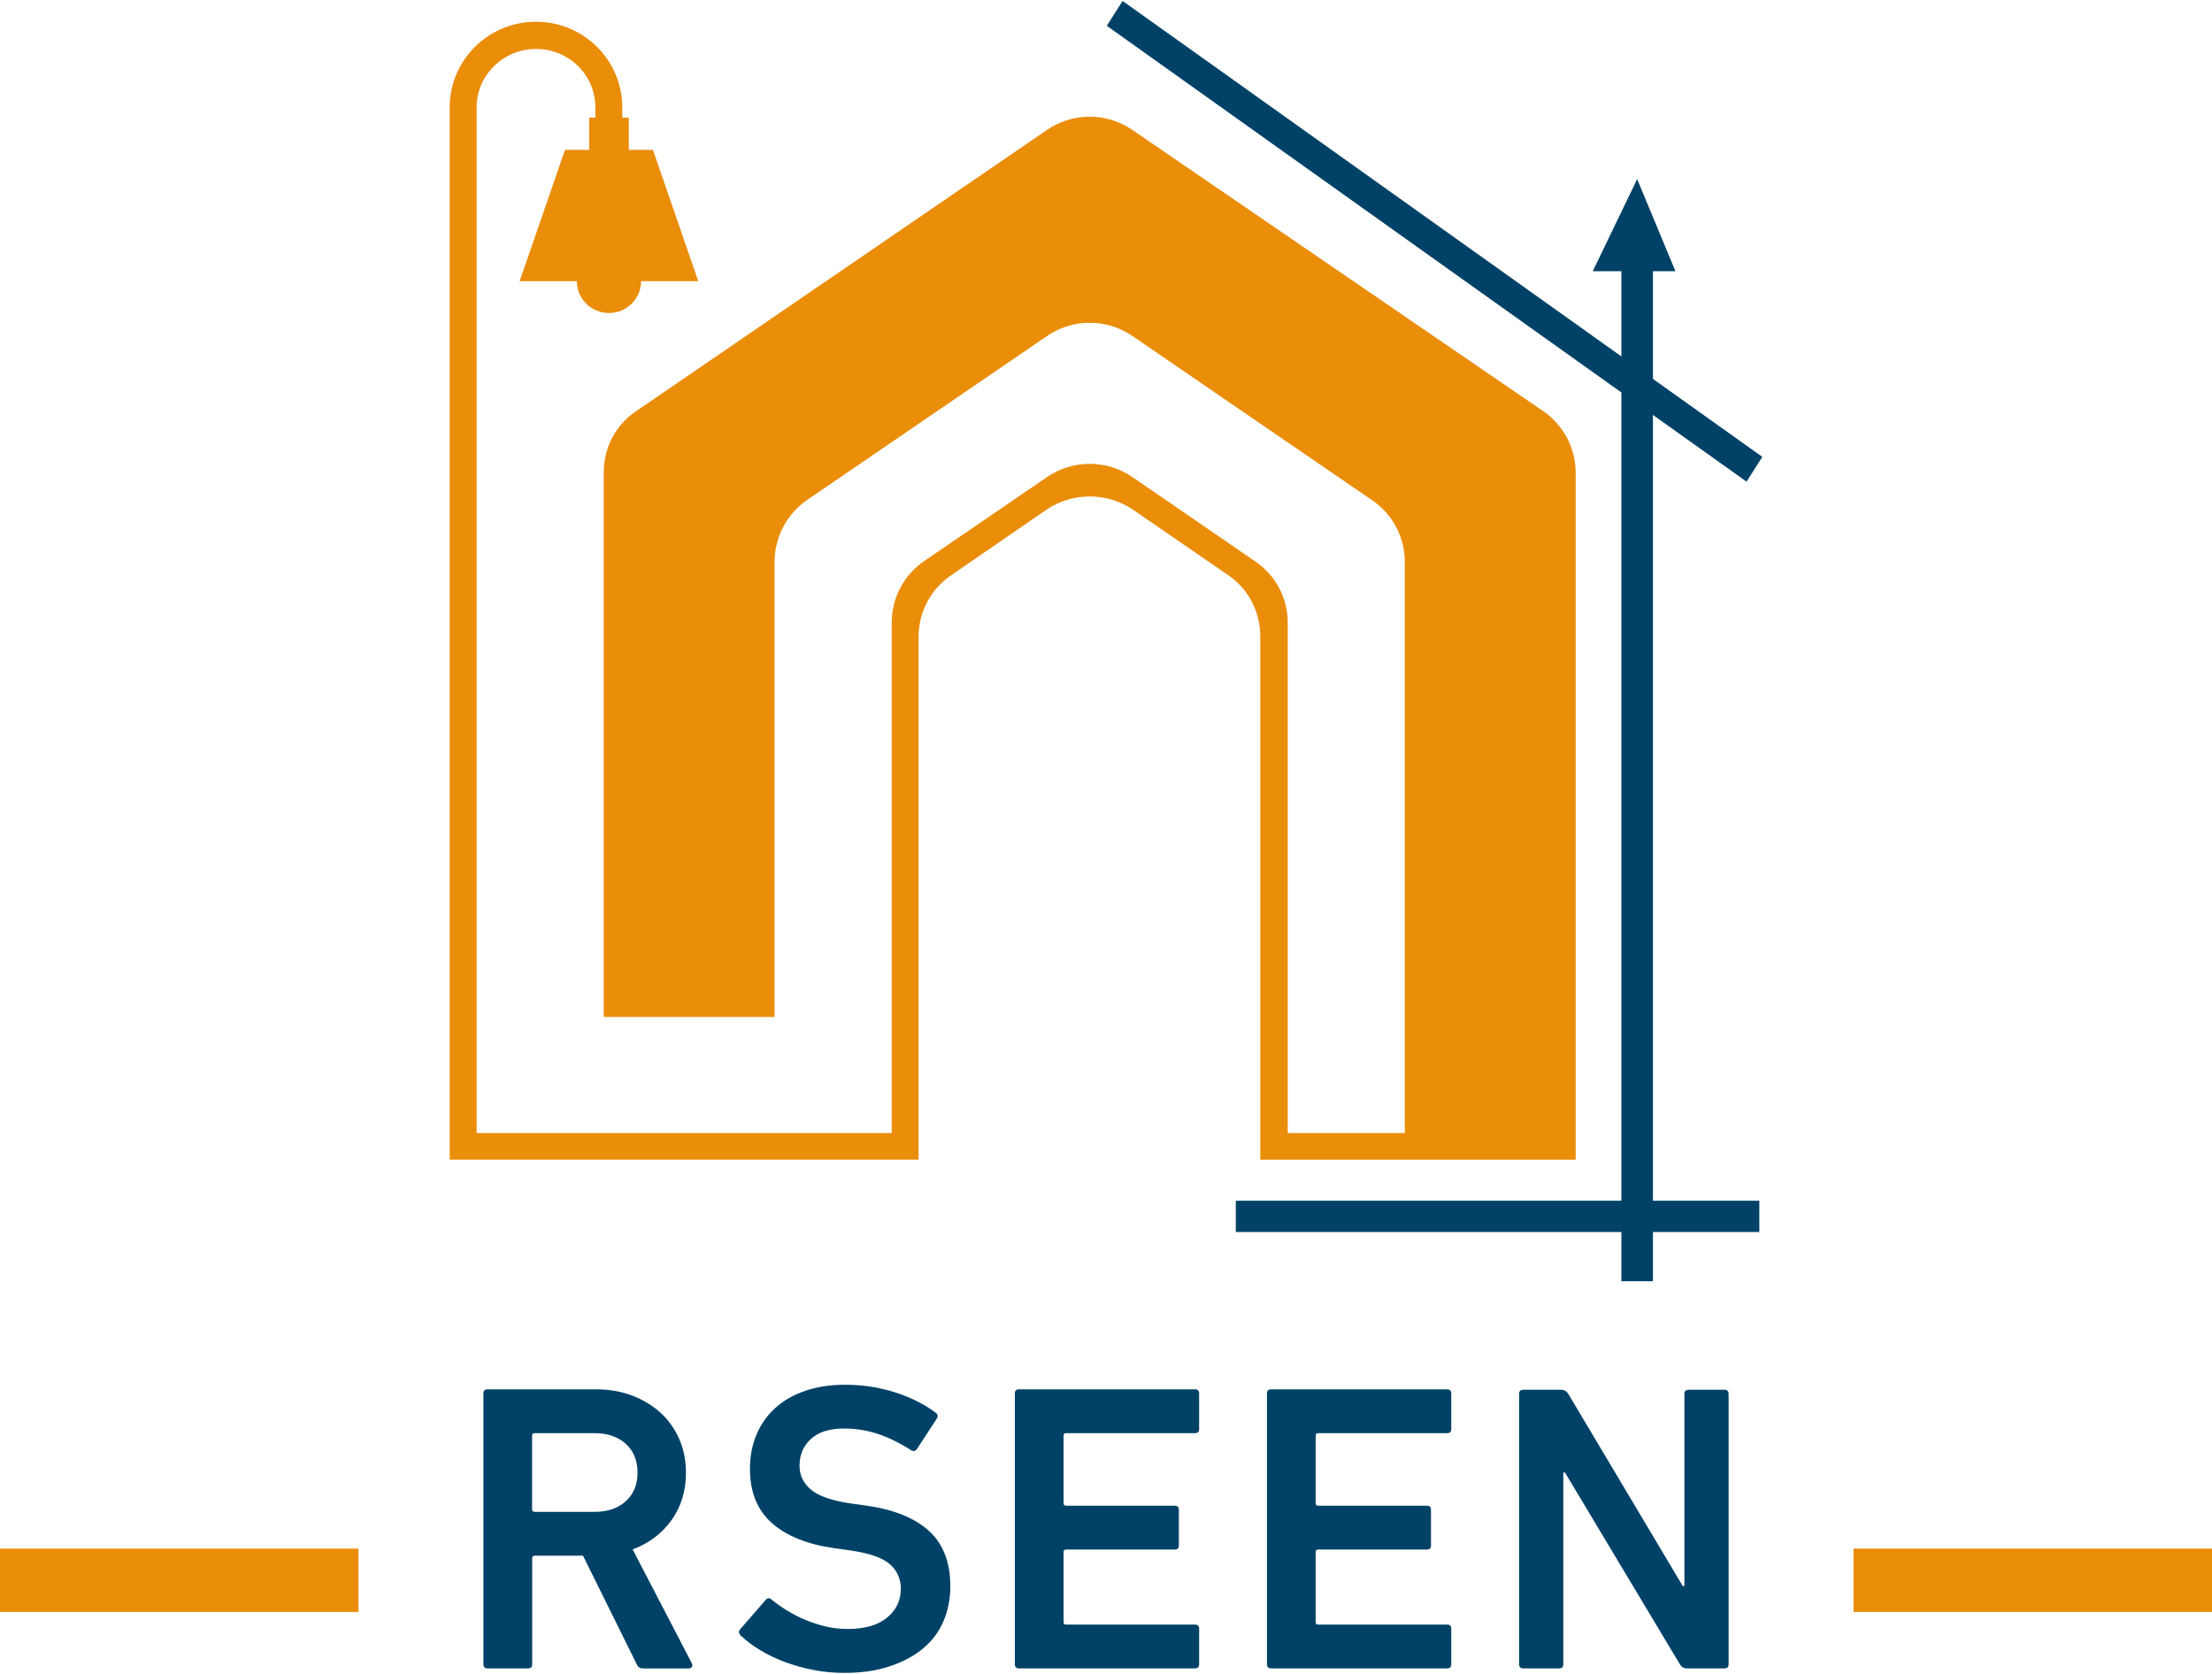
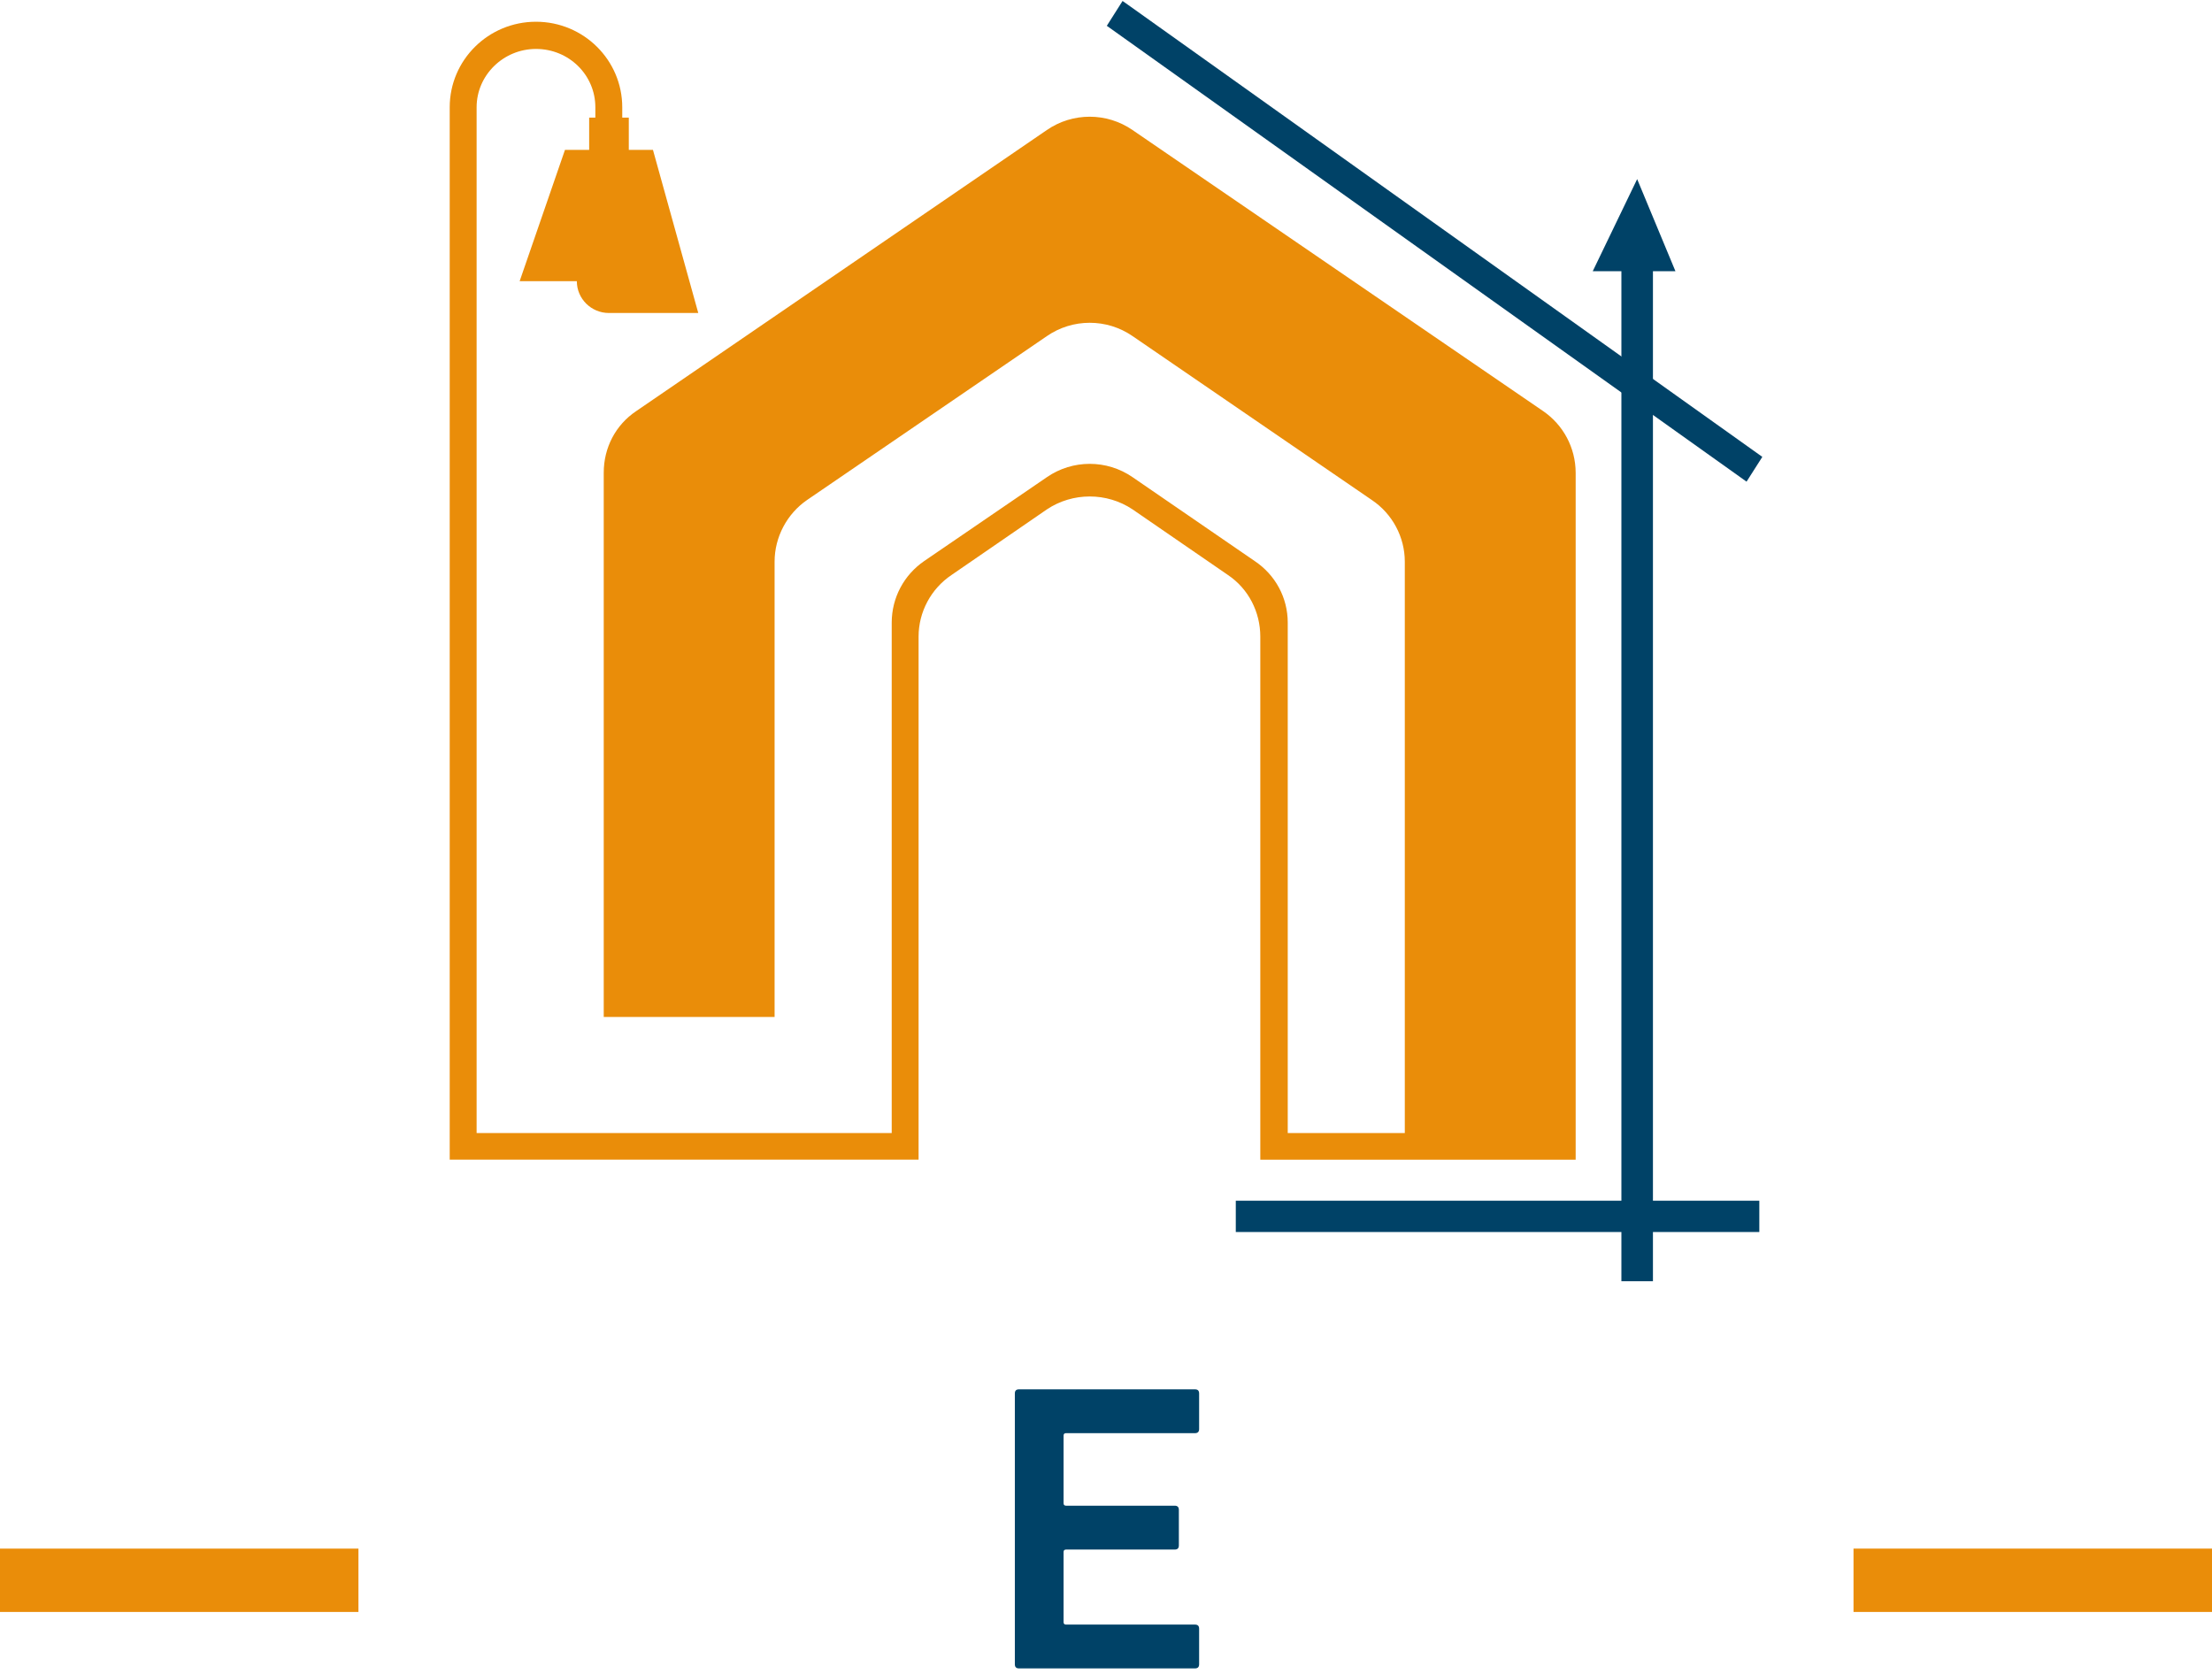
<svg xmlns="http://www.w3.org/2000/svg" width="111" height="84" viewBox="0 0 111 84" fill="none">
  <g clip-path="url(#clip0_227_4196)">
-     <path d="M32.263 83.724C32.111 83.724 32.007 83.654 31.952 83.517L29.256 78.068H26.83C26.747 78.068 26.706 78.109 26.706 78.192V83.517C26.706 83.654 26.636 83.724 26.497 83.724H24.465C24.327 83.724 24.259 83.654 24.259 83.517V69.926C24.259 69.789 24.327 69.72 24.465 69.72H29.92C30.57 69.72 31.169 69.823 31.714 70.03C32.26 70.236 32.734 70.522 33.135 70.883C33.536 71.247 33.851 71.687 34.079 72.201C34.308 72.716 34.421 73.282 34.421 73.9C34.421 74.82 34.179 75.615 33.694 76.289C33.209 76.963 32.559 77.45 31.746 77.751L34.711 83.456C34.752 83.526 34.757 83.587 34.721 83.643C34.687 83.697 34.634 83.726 34.564 83.726H32.263V83.724ZM29.834 75.869C30.484 75.869 31.005 75.692 31.399 75.337C31.794 74.982 31.991 74.506 31.991 73.904C31.991 73.291 31.794 72.806 31.399 72.451C31.005 72.096 30.482 71.919 29.834 71.919H26.826C26.742 71.919 26.701 71.959 26.701 72.042V75.743C26.701 75.824 26.742 75.867 26.826 75.867H29.834V75.869Z" fill="#004267" />
-     <path d="M42.361 83.949C41.836 83.949 41.324 83.9 40.825 83.803C40.327 83.707 39.854 83.574 39.405 83.41C38.957 83.244 38.54 83.046 38.161 82.817C37.781 82.588 37.452 82.344 37.176 82.081C37.065 81.971 37.051 81.867 37.135 81.769L38.422 80.288C38.519 80.178 38.617 80.172 38.712 80.268C38.934 80.446 39.185 80.625 39.468 80.803C39.752 80.98 40.055 81.14 40.382 81.274C40.705 81.412 41.047 81.526 41.408 81.614C41.768 81.703 42.148 81.746 42.549 81.746C43.392 81.746 44.047 81.557 44.509 81.18C44.971 80.803 45.204 80.32 45.204 79.731C45.204 79.224 45.016 78.811 44.645 78.487C44.271 78.166 43.6 77.935 42.633 77.798L41.886 77.694C40.517 77.503 39.466 77.081 38.732 76.43C37.998 75.778 37.634 74.871 37.634 73.706C37.634 73.074 37.745 72.499 37.967 71.978C38.189 71.457 38.506 71.013 38.92 70.642C39.335 70.271 39.836 69.988 40.425 69.788C41.011 69.591 41.673 69.49 42.404 69.49C43.29 69.49 44.128 69.618 44.923 69.874C45.718 70.13 46.398 70.474 46.967 70.9C47.064 70.983 47.078 71.08 47.008 71.19L46.013 72.715C45.929 72.825 45.834 72.845 45.723 72.776C45.141 72.405 44.581 72.131 44.042 71.954C43.503 71.776 42.937 71.686 42.341 71.686C41.623 71.686 41.072 71.862 40.692 72.21C40.311 72.56 40.121 73.009 40.121 73.557C40.121 74.038 40.316 74.438 40.703 74.761C41.09 75.082 41.763 75.314 42.721 75.451L43.469 75.554C44.842 75.747 45.888 76.167 46.609 76.818C47.329 77.47 47.689 78.4 47.689 79.603C47.689 80.221 47.578 80.796 47.354 81.331C47.132 81.865 46.792 82.326 46.339 82.707C45.886 83.091 45.327 83.392 44.663 83.612C44.001 83.839 43.233 83.949 42.361 83.949Z" fill="#004267" />
    <path d="M50.926 69.926C50.926 69.789 50.995 69.72 51.133 69.72H59.967C60.105 69.72 60.173 69.789 60.173 69.926V71.712C60.173 71.851 60.103 71.919 59.967 71.919H53.495C53.412 71.919 53.371 71.959 53.371 72.042V75.436C53.371 75.517 53.412 75.559 53.495 75.559H58.95C59.088 75.559 59.156 75.629 59.156 75.768V77.554C59.156 77.693 59.086 77.76 58.95 77.76H53.495C53.412 77.76 53.371 77.801 53.371 77.884V81.401C53.371 81.482 53.412 81.525 53.495 81.525H59.967C60.105 81.525 60.173 81.594 60.173 81.731V83.517C60.173 83.656 60.103 83.724 59.967 83.724H51.133C50.995 83.724 50.926 83.654 50.926 83.517V69.926Z" fill="#004267" />
-     <path d="M63.578 69.926C63.578 69.789 63.646 69.72 63.784 69.72H72.619C72.757 69.72 72.825 69.789 72.825 69.926V71.712C72.825 71.851 72.755 71.919 72.619 71.919H66.147C66.063 71.919 66.022 71.959 66.022 72.042V75.436C66.022 75.517 66.063 75.559 66.147 75.559H71.602C71.74 75.559 71.808 75.629 71.808 75.768V77.554C71.808 77.693 71.738 77.76 71.602 77.76H66.147C66.063 77.76 66.022 77.801 66.022 77.884V81.401C66.022 81.482 66.063 81.525 66.147 81.525H72.619C72.757 81.525 72.825 81.594 72.825 81.731V83.517C72.825 83.656 72.755 83.724 72.619 83.724H63.784C63.646 83.724 63.578 83.654 63.578 83.517V69.926Z" fill="#004267" />
-     <path d="M76.23 69.947C76.23 69.81 76.298 69.742 76.436 69.742H78.343C78.495 69.742 78.613 69.812 78.697 69.947L84.442 79.591H84.525V69.947C84.525 69.81 84.596 69.742 84.734 69.742H86.537C86.675 69.742 86.743 69.812 86.743 69.947V83.517C86.743 83.654 86.675 83.724 86.537 83.724H84.65C84.498 83.724 84.38 83.654 84.297 83.517L78.531 73.893H78.448V83.517C78.448 83.654 78.377 83.724 78.239 83.724H76.436C76.298 83.724 76.23 83.654 76.23 83.517V69.947Z" fill="#004267" />
    <path d="M111.009 77.712H93.011V80.891H111.009V77.712Z" fill="#EA8D09" />
    <path d="M17.987 77.713H-0.011V80.891H17.987V77.713Z" fill="#EA8D09" />
    <path d="M88.284 60.255H62.013V61.825H88.284V60.255Z" fill="#004267" />
-     <path d="M29.562 7.521H28.351L26.076 14.111H28.946C28.946 14.991 29.667 15.707 30.557 15.707C31.447 15.707 32.17 14.993 32.17 14.111H35.04L32.766 7.521H31.554V5.901H29.565V7.521H29.562Z" fill="#EA8D09" />
+     <path d="M29.562 7.521H28.351L26.076 14.111H28.946C28.946 14.991 29.667 15.707 30.557 15.707H35.04L32.766 7.521H31.554V5.901H29.565V7.521H29.562Z" fill="#EA8D09" />
    <path d="M77.435 20.629L56.832 6.526C55.539 5.634 53.824 5.634 52.53 6.526L31.927 20.629C30.888 21.325 30.296 22.468 30.296 23.721V51.033H38.87V28.182C38.87 26.956 39.489 25.785 40.502 25.089L52.533 16.867C53.826 15.975 55.541 15.975 56.834 16.867L68.836 25.089C69.876 25.785 70.494 26.956 70.494 28.182V56.859H64.62V31.248C64.62 29.994 64.002 28.851 62.962 28.155L56.834 23.946C55.541 23.054 53.826 23.054 52.533 23.946L46.376 28.155C45.363 28.851 44.747 29.994 44.747 31.248V56.859H23.917V5.383C23.917 3.766 25.267 2.456 26.896 2.456C28.554 2.456 29.875 3.766 29.875 5.383V6.079H31.225V5.383C31.225 3.013 29.286 1.091 26.896 1.091C24.506 1.091 22.567 3.013 22.567 5.383V58.195H46.095V31.944C46.095 30.718 46.713 29.547 47.753 28.851L52.533 25.563C53.826 24.698 55.541 24.698 56.834 25.563L61.614 28.851C62.654 29.547 63.243 30.718 63.243 31.944V58.197H79.068V23.721C79.064 22.468 78.448 21.325 77.435 20.629Z" fill="#EA8D09" />
    <path d="M56.633 0.262L56.331 0.049L55.541 1.295L87.344 23.957L87.643 24.171L88.435 22.927L56.633 0.262Z" fill="#004267" />
    <path d="M82.946 12.04H81.363V64.295H82.946V12.04Z" fill="#004267" />
    <path d="M79.925 13.61L82.154 8.988L84.075 13.61" fill="#004267" />
  </g>
  <defs>
    <clipPath id="clip0_227_4196">
      <rect width="111" height="84" fill="white" />
    </clipPath>
  </defs>
</svg>